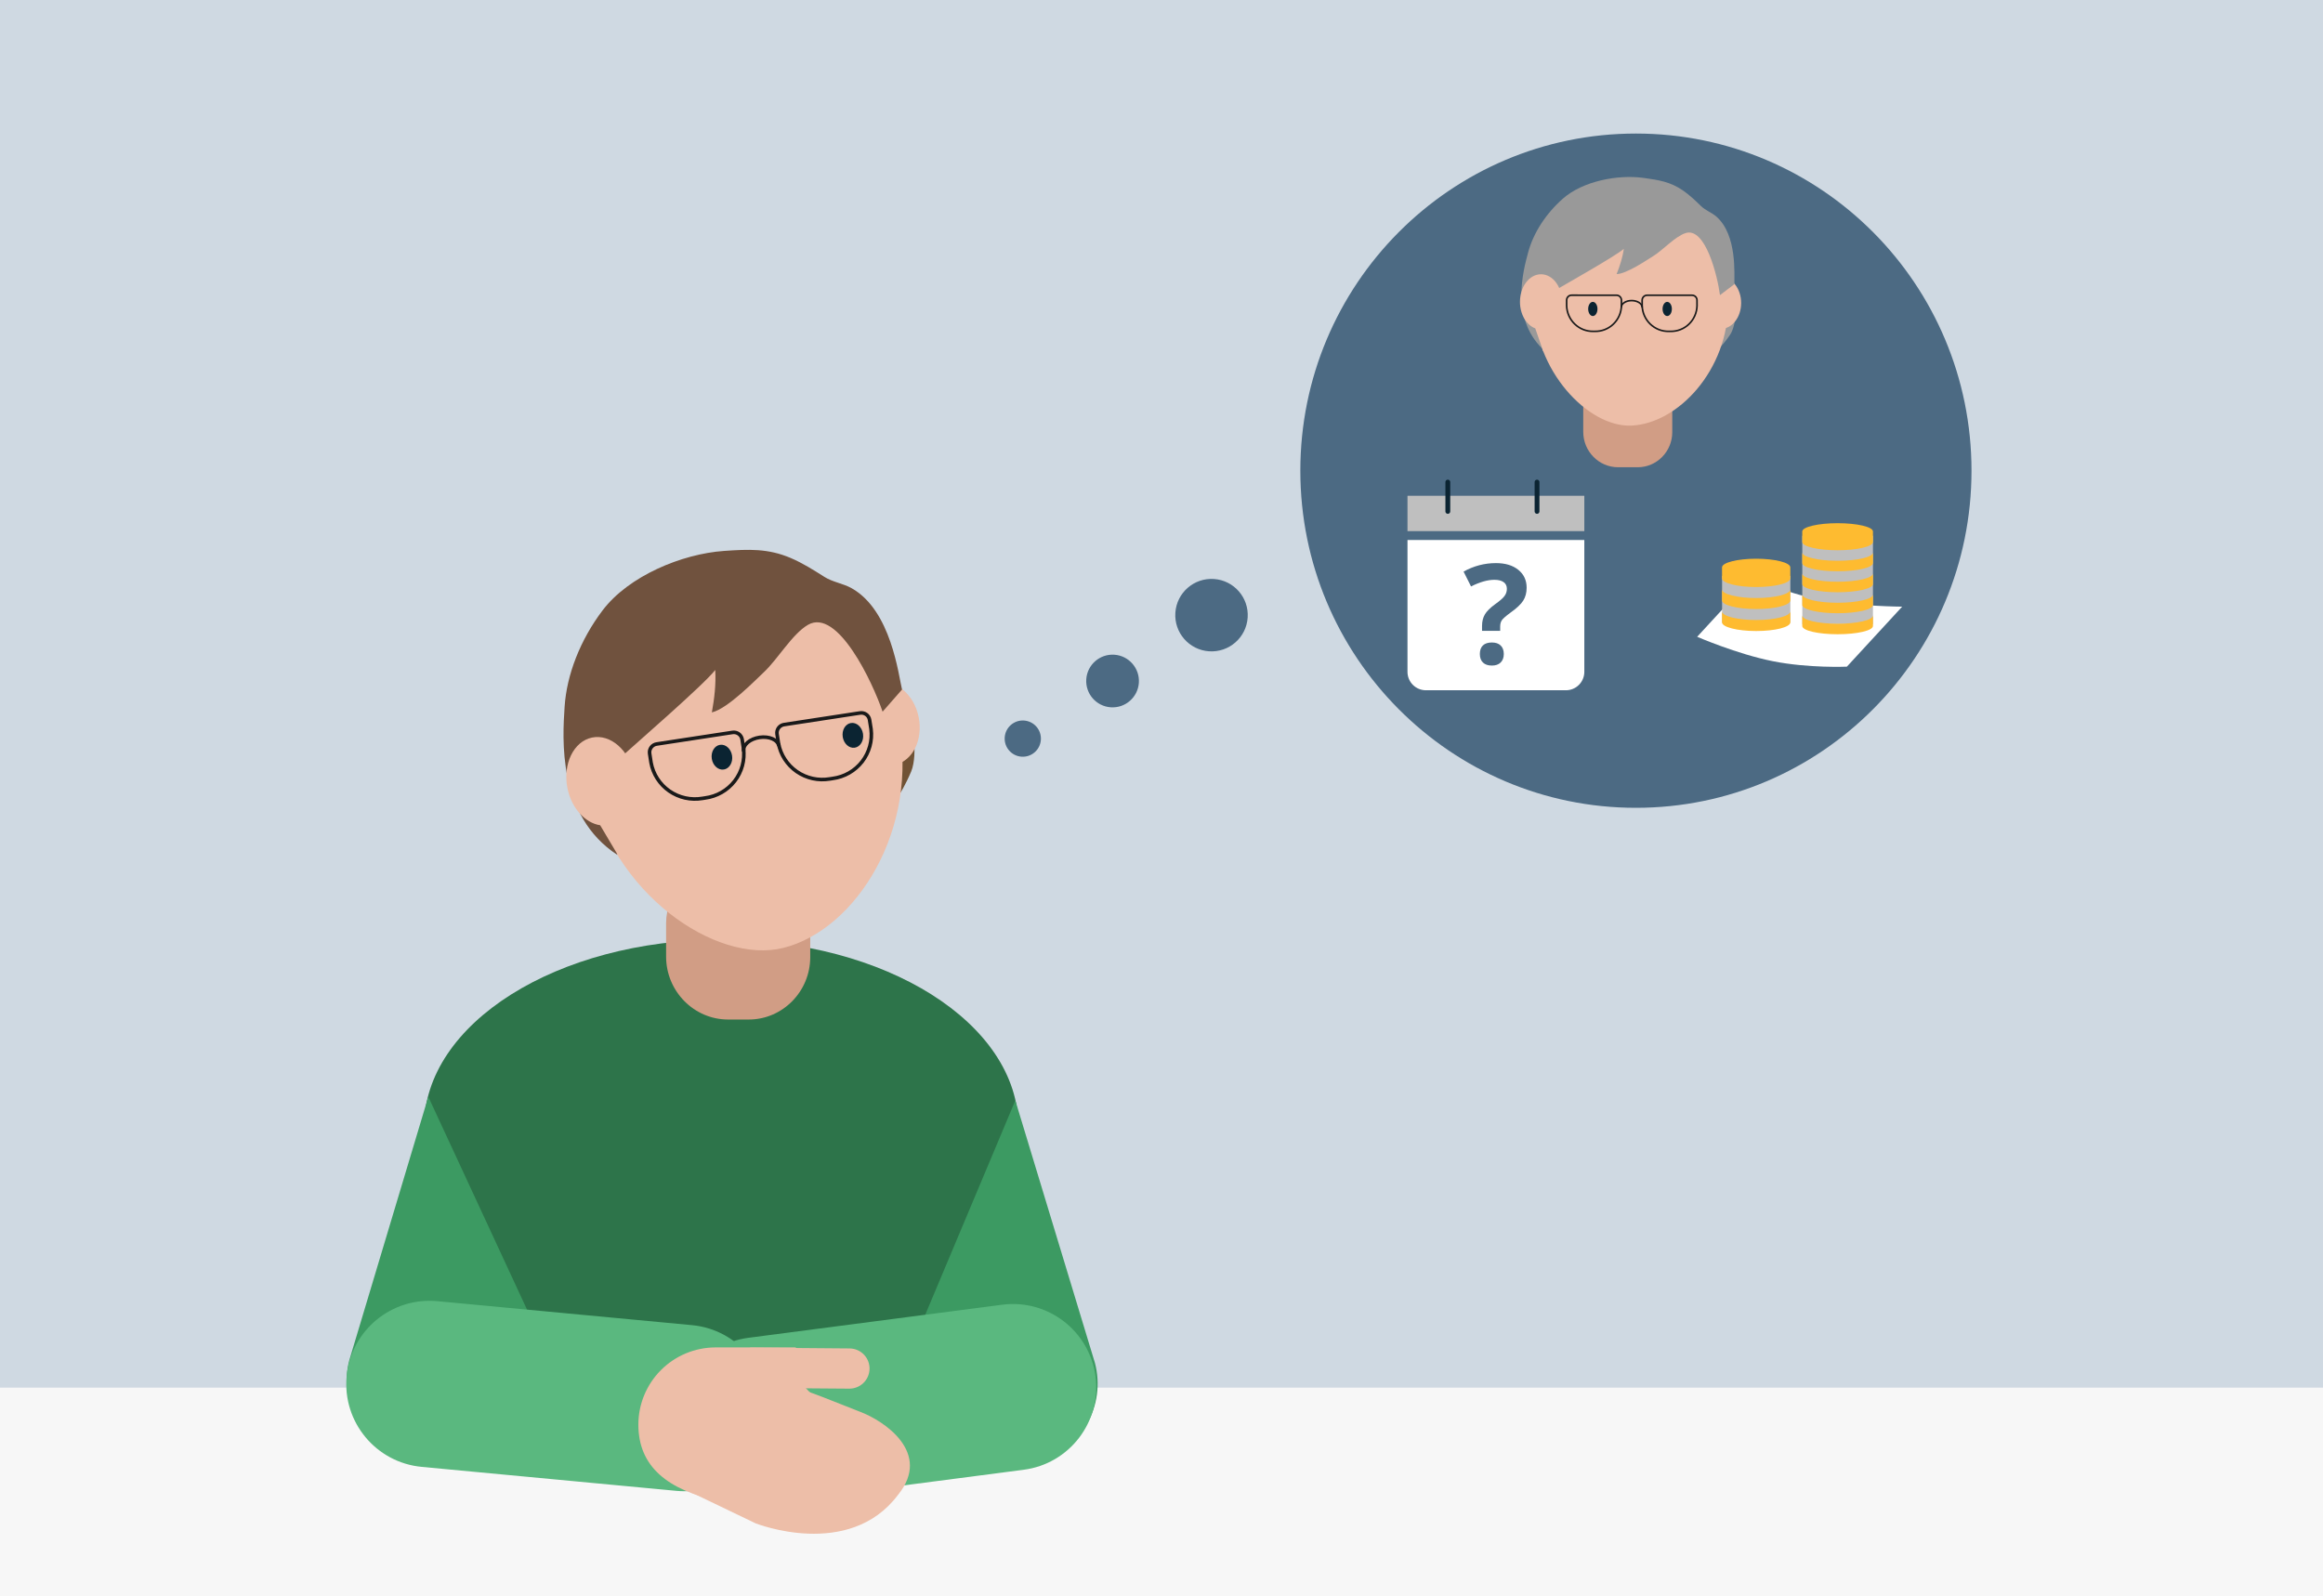
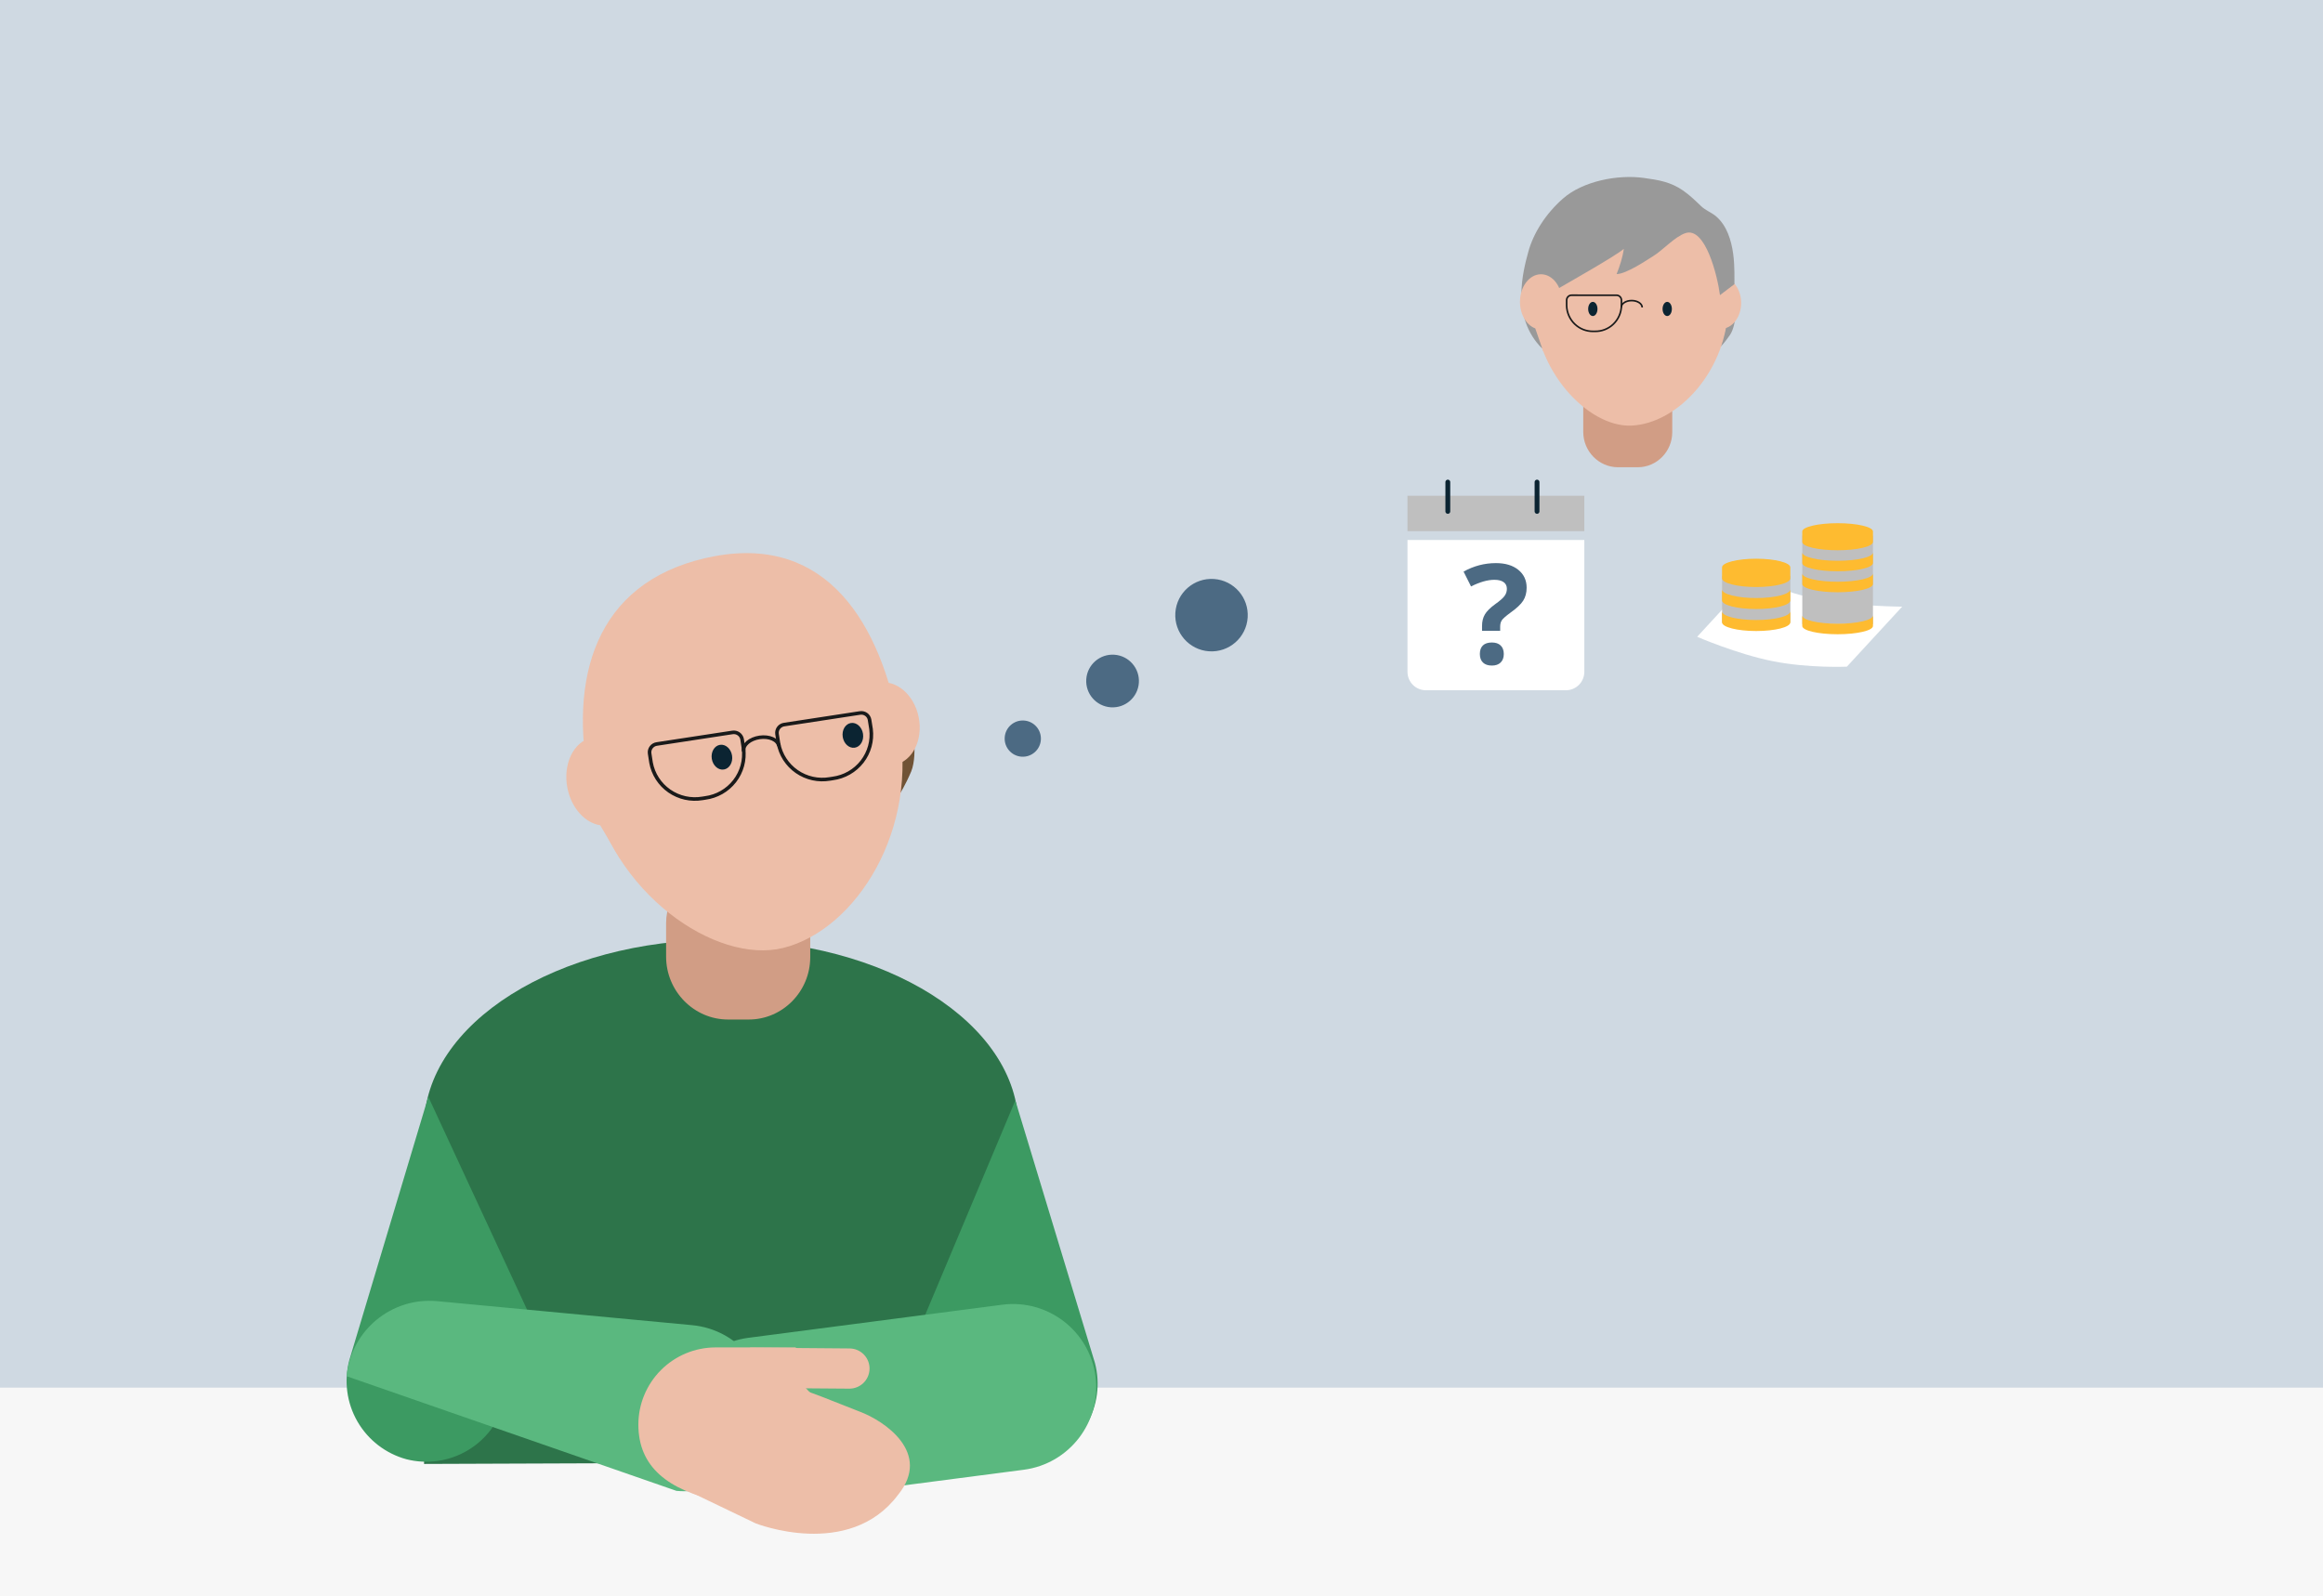
<svg xmlns="http://www.w3.org/2000/svg" width="713" height="490" viewBox="0 0 713 490" fill="none">
  <rect width="713" height="490" fill="#CFD9E2" />
  <rect y="426" width="713" height="64" fill="#F7F7F7" />
-   <path d="M502.113 248C558.999 248 605.113 201.661 605.113 144.5C605.113 87.338 558.999 41 502.113 41C445.228 41 399.113 87.338 399.113 144.5C399.113 201.661 445.228 248 502.113 248Z" fill="#4C6A83" />
  <path d="M520.912 195.493C520.912 195.493 533.101 200.785 544.118 202.986C555.135 205.186 566.866 204.666 566.866 204.666L583.831 186.246C583.831 186.246 570.105 186.181 558.539 184.055C546.973 181.919 537.877 177.063 537.877 177.063L520.912 195.493Z" fill="white" />
  <path d="M574.87 164.479H553.18V191.608H574.87V164.479Z" fill="#BFBFBF" />
  <path d="M564.019 172.157C570.012 172.157 574.871 171.024 574.871 169.615V172.842C574.871 174.251 570.012 175.383 564.019 175.383C558.027 175.383 553.168 174.251 553.168 172.842V169.615C553.181 171.011 558.041 172.157 564.019 172.157Z" fill="#FEBB30" />
  <path d="M564.019 178.595C570.012 178.595 574.871 177.463 574.871 176.054V179.28C574.871 180.689 570.012 181.822 564.019 181.822C558.027 181.822 553.168 180.689 553.168 179.28V176.054C553.181 177.463 558.041 178.595 564.019 178.595Z" fill="#FEBB30" />
-   <path d="M564.019 185.049C570.012 185.049 574.871 183.916 574.871 182.507V185.72C574.871 187.129 570.012 188.262 564.019 188.262C558.027 188.262 553.168 187.129 553.168 185.72V182.494C553.181 183.903 558.041 185.049 564.019 185.049Z" fill="#FEBB30" />
  <path d="M564.019 191.488C570.012 191.488 574.871 190.355 574.871 188.946V192.173C574.871 193.582 570.012 194.714 564.019 194.714C558.027 194.714 553.168 193.582 553.168 192.173V188.946C553.181 190.355 558.041 191.488 564.019 191.488Z" fill="#FEBB30" />
  <path d="M564.019 160.62C570.012 160.62 574.871 161.752 574.871 163.161V166.388C574.871 167.797 570.012 168.929 564.019 168.929C558.027 168.929 553.168 167.797 553.168 166.388V163.161C553.181 161.765 558.041 160.62 564.019 160.62Z" fill="#FEBB30" />
  <path d="M549.516 176.784H528.561V191.186H549.516V176.784Z" fill="#BFBFBF" />
  <path d="M539.023 183.597C544.811 183.597 549.501 182.399 549.501 180.943V184.325C549.501 185.797 544.811 186.979 539.023 186.979C533.235 186.979 528.545 185.781 528.545 184.325V180.943C528.545 182.415 533.235 183.597 539.023 183.597Z" fill="#FEBB30" />
  <path d="M539.023 190.343C544.811 190.343 549.501 189.145 549.501 187.689V191.071C549.501 192.544 544.811 193.725 539.023 193.725C533.235 193.725 528.545 192.527 528.545 191.071V187.689C528.545 189.162 533.235 190.343 539.023 190.343Z" fill="#FEBB30" />
  <path d="M539.023 171.527C544.811 171.527 549.501 172.725 549.501 174.181V177.563C549.501 179.036 544.811 180.217 539.023 180.217C533.235 180.217 528.545 179.02 528.545 177.563V174.181C528.545 172.725 533.235 171.527 539.023 171.527Z" fill="#FEBB30" />
  <path d="M486.278 165.777V206.281C486.27 207.775 485.673 209.205 484.615 210.26C483.558 211.315 482.126 211.909 480.633 211.913H437.645C436.151 211.909 434.72 211.315 433.662 210.26C432.605 209.205 432.007 207.775 432 206.281V165.777H486.278Z" fill="white" />
  <path d="M454.885 193.664V192.122C454.885 190.789 455.172 189.629 455.746 188.643C456.32 187.657 457.37 186.609 458.895 185.498C460.365 184.456 461.33 183.609 461.792 182.957C462.268 182.304 462.506 181.575 462.506 180.769C462.506 179.867 462.17 179.179 461.498 178.707C460.827 178.235 459.889 177.999 458.685 177.999C456.586 177.999 454.192 178.679 451.505 180.04L449.217 175.478C452.338 173.742 455.648 172.875 459.147 172.875C462.03 172.875 464.319 173.562 466.012 174.937C467.72 176.312 468.573 178.145 468.573 180.436C468.573 181.964 468.224 183.283 467.524 184.394C466.824 185.505 465.494 186.755 463.535 188.144C462.191 189.129 461.337 189.879 460.974 190.393C460.624 190.907 460.449 191.581 460.449 192.414V193.664H454.885ZM454.213 200.788C454.213 199.621 454.528 198.739 455.158 198.142C455.788 197.545 456.705 197.247 457.908 197.247C459.07 197.247 459.966 197.552 460.596 198.163C461.239 198.774 461.561 199.649 461.561 200.788C461.561 201.885 461.239 202.753 460.596 203.392C459.952 204.017 459.056 204.329 457.908 204.329C456.733 204.329 455.823 204.024 455.179 203.412C454.535 202.788 454.213 201.913 454.213 200.788Z" fill="#4C6A83" />
  <path d="M486.278 152.205H432V163.061H486.278V152.205Z" fill="#BFBFBF" />
  <path d="M444.381 148V156.997" stroke="#0B2432" stroke-width="1.482" stroke-miterlimit="10" stroke-linecap="round" />
  <path d="M471.762 148V156.997" stroke="#0B2432" stroke-width="1.482" stroke-miterlimit="10" stroke-linecap="round" />
  <path d="M528.074 106.49C528.074 106.49 529.379 105.183 530.978 102.839C532.077 101.233 532.519 98.42 532.44 98.669L529.693 100.495L528.074 106.49Z" fill="#999999" />
  <path d="M528.232 100.942C531.646 100.942 534.413 97.391 534.413 93.012C534.413 88.632 531.646 85.082 528.232 85.082C524.818 85.082 522.051 88.632 522.051 93.012C522.051 97.391 524.818 100.942 528.232 100.942Z" fill="#EDBEA8" />
  <path d="M502.688 143.446H496.624C490.757 143.446 485.949 138.568 485.949 132.593V124.204C485.949 119.117 490.041 114.948 495.054 114.948H504.258C509.213 114.948 513.265 119.067 513.265 124.105V132.693C513.265 138.608 508.506 143.446 502.688 143.446Z" fill="#D19D85" />
  <path d="M530.483 92.945C530.483 113.772 514.892 130.121 500.636 130.659C487.469 131.168 470.789 113.772 470.789 92.945C470.789 72.118 479.374 55.749 500.636 55.23C522.948 54.682 530.483 72.108 530.483 92.945Z" fill="#EDBEA8" />
  <path d="M527.911 90.6C527.165 84.795 523.456 69.543 517.314 71.568C514.057 72.645 510.378 76.825 507.336 78.68C505.619 79.718 499.31 84.076 496.19 84.146C497.181 81.633 498.025 79.069 498.398 76.396C495.788 78.67 480.825 87.069 477.273 89.163L473.329 106.988C463.606 97.363 467.511 83.149 469.051 77.423C470.64 71.528 474.477 65.563 479.726 60.955C485.829 55.599 496.494 53.524 504.491 54.621C509.122 55.259 512.732 55.828 516.598 58.501C518.6 59.888 520.376 61.603 522.132 63.299C523.496 64.616 525.37 65.244 526.792 66.481C533.288 72.147 532.238 84.386 532.346 87.238" fill="#999999" />
  <path d="M479.439 92.665C479.439 87.987 476.555 84.196 472.983 84.196C469.422 84.196 466.527 87.987 466.527 92.665C466.527 96.545 468.509 99.797 471.217 100.814L473.67 107.876L477.497 101.762L479.439 92.665Z" fill="#EDBEA8" />
  <path d="M497.628 94.326C497.631 93.179 499.065 92.265 500.838 92.279C502.611 92.293 504.036 93.229 504.033 94.376" stroke="#1A1A1A" stroke-width="0.499" stroke-miterlimit="10" />
  <path d="M497.67 92.131L497.671 93.852C497.62 95.99 496.733 98.019 495.202 99.494C493.671 100.969 491.623 101.77 489.505 101.721L489.006 101.724C486.894 101.759 484.852 100.95 483.324 99.474C481.796 97.998 480.906 95.974 480.848 93.842L480.846 92.131C480.853 91.725 481.02 91.339 481.309 91.057C481.598 90.776 481.986 90.622 482.389 90.629L496.121 90.632C496.523 90.624 496.911 90.778 497.202 91.059C497.492 91.34 497.661 91.725 497.67 92.131V92.131Z" stroke="#1A1A1A" stroke-width="0.499" stroke-miterlimit="10" />
  <path d="M488.886 97.024C489.674 97.024 490.313 96.05 490.313 94.848C490.313 93.647 489.674 92.672 488.886 92.672C488.098 92.672 487.459 93.647 487.459 94.848C487.459 96.05 488.098 97.024 488.886 97.024Z" fill="#0B2432" />
  <path d="M511.72 97.024C512.508 97.024 513.147 96.05 513.147 94.848C513.147 93.647 512.508 92.672 511.72 92.672C510.932 92.672 510.293 93.647 510.293 94.848C510.293 96.05 510.932 97.024 511.72 97.024Z" fill="#0B2432" />
-   <path d="M520.862 92.135L520.872 93.858C520.819 95.995 519.931 98.022 518.401 99.496C516.871 100.971 514.824 101.772 512.707 101.726L512.208 101.729C510.092 101.769 508.044 100.963 506.512 99.485C504.98 98.008 504.088 95.98 504.03 93.844L504.028 92.133C504.032 91.933 504.075 91.735 504.154 91.551C504.234 91.368 504.348 91.202 504.491 91.063C504.634 90.925 504.803 90.816 504.988 90.744C505.173 90.671 505.371 90.637 505.569 90.641L519.302 90.644C519.502 90.636 519.701 90.669 519.888 90.74C520.076 90.811 520.247 90.919 520.393 91.058C520.538 91.197 520.655 91.364 520.735 91.549C520.816 91.734 520.859 91.933 520.862 92.135Z" stroke="#1A1A1A" stroke-width="0.499" stroke-miterlimit="10" />
  <path d="M313.549 232.303C316.613 232.51 319.266 230.194 319.474 227.13C319.681 224.065 317.365 221.413 314.301 221.205C311.236 220.997 308.584 223.313 308.376 226.378C308.168 229.442 310.484 232.095 313.549 232.303Z" fill="#4C6A83" />
  <path d="M340.934 217.143C345.392 217.445 349.25 214.076 349.552 209.618C349.854 205.161 346.486 201.302 342.028 201C337.571 200.698 333.712 204.067 333.41 208.525C333.108 212.982 336.477 216.841 340.934 217.143Z" fill="#4C6A83" />
  <path d="M371.098 199.947C377.227 200.363 382.532 195.731 382.947 189.602C383.363 183.472 378.731 178.167 372.602 177.752C366.473 177.337 361.167 181.969 360.752 188.098C360.337 194.227 364.969 199.532 371.098 199.947Z" fill="#4C6A83" />
  <path d="M312.589 345.965C312.589 314.145 271.759 288.471 221.383 288.471C171.007 288.471 130.16 314.212 130.16 345.965V449.43L315.737 448.743L312.589 345.965Z" fill="#2D744A" />
  <path d="M161.987 402.536L154.886 430.203C153.227 436.546 149.126 441.976 143.479 445.308C137.832 448.64 131.096 449.604 124.741 447.989C118.398 446.262 112.996 442.097 109.711 436.403C106.426 430.709 105.526 423.947 107.207 417.592L131.457 336.703" fill="#3C9A62" />
  <path d="M283.686 404.345L288.392 431.041C290.055 437.381 294.157 442.807 299.804 446.135C305.45 449.464 312.184 450.425 318.537 448.809V448.809C324.878 447.087 330.281 442.925 333.566 437.234C336.851 431.543 337.752 424.783 336.071 418.43L311.637 337.842" fill="#3C9A62" />
-   <path d="M212.417 406.824L134.235 399.462C120.183 398.138 107.719 408.453 106.396 422.501C105.073 436.549 115.392 449.009 129.444 450.333L207.626 457.695C221.678 459.019 234.143 448.704 235.465 434.656C236.788 420.609 226.469 408.148 212.417 406.824Z" fill="#5AB87F" />
+   <path d="M212.417 406.824L134.235 399.462C120.183 398.138 107.719 408.453 106.396 422.501L207.626 457.695C221.678 459.019 234.143 448.704 235.465 434.656C236.788 420.609 226.469 408.148 212.417 406.824Z" fill="#5AB87F" />
  <path d="M307.606 400.55L229.737 410.7C215.741 412.524 205.873 425.345 207.697 439.337C209.52 453.328 222.345 463.192 236.341 461.367L314.21 451.217C328.206 449.393 338.074 436.572 336.25 422.58C334.426 408.589 321.602 398.725 307.606 400.55Z" fill="#5AB87F" />
  <path d="M230.227 413.724L260.858 413.975C261.667 413.993 262.465 414.169 263.206 414.495C263.947 414.821 264.617 415.29 265.177 415.875C265.737 416.459 266.176 417.149 266.469 417.903C266.763 418.658 266.905 419.463 266.887 420.272C266.852 421.906 266.171 423.458 264.994 424.591C263.817 425.724 262.24 426.345 260.607 426.318L229.959 426.084" fill="#EDBEA8" />
  <path d="M244.231 463.733L220.785 460.886C204.975 457.419 195.932 450.352 195.932 437.322C195.945 431.056 198.438 425.05 202.865 420.616C207.293 416.182 213.296 413.68 219.562 413.658H244.063C262.251 420.927 224.503 411.23 260.643 437.322C260.643 450.352 257.227 463.733 244.231 463.733Z" fill="#EDBEA8" />
  <path d="M263.908 433.385C271.545 436.249 286.082 446.08 275.631 458.925C260.559 479.022 231.921 467.667 231.921 467.667L206.8 455.592C197.74 446.465 194.558 436.634 203.266 424.358C212.729 410.86 256.288 430.622 263.908 433.385Z" fill="#EDBEA8" />
  <path d="M276.216 243.632C276.216 243.632 277.868 241.114 279.658 236.882C280.877 233.983 280.697 229.362 280.657 229.787L276.875 233.599L276.216 243.632Z" fill="#705235" />
  <path d="M274.686 234.78C280.105 233.655 283.368 227.119 281.973 220.181C280.578 213.243 275.054 208.53 269.635 209.655C264.216 210.78 260.953 217.316 262.348 224.254C263.743 231.192 269.267 235.905 274.686 234.78Z" fill="#EDBEA8" />
  <path d="M229.843 312.994H223.464C213.012 312.994 204.447 304.31 204.447 293.672V283.354C204.447 274.297 211.736 266.874 220.667 266.874H232.64C241.467 266.874 248.685 274.208 248.685 283.177V293.85C248.685 304.381 240.208 312.994 229.843 312.994Z" fill="#D19D85" />
  <path d="M275.705 221.373C282.348 254.415 262.811 285.459 240.381 291.02C219.65 296.156 187.647 274.069 181.005 241.027C174.362 207.985 182.761 179.217 216.329 171.38C251.568 163.16 269.063 188.331 275.705 221.373Z" fill="#EDBEA8" />
  <path d="M228.246 230.607C227.96 228.703 230.147 226.815 233.142 226.381C236.138 225.946 238.779 227.132 239.065 229.037" stroke="#1A1A1A" stroke-width="1.1" stroke-miterlimit="10" />
  <path d="M227.773 226.949L228.21 229.805C228.669 233.366 227.686 236.962 225.478 239.805C223.27 242.648 220.017 244.507 216.432 244.973L215.59 245.107C212.036 245.71 208.385 244.895 205.432 242.839C202.48 240.784 200.464 237.655 199.824 234.132L199.386 231.292C199.295 230.616 199.478 229.933 199.894 229.391C200.311 228.849 200.927 228.493 201.607 228.402L224.778 224.861C225.454 224.744 226.149 224.899 226.71 225.29C227.272 225.681 227.654 226.278 227.773 226.949V226.949Z" stroke="#1A1A1A" stroke-width="1.1" stroke-miterlimit="10" />
  <path d="M266.895 220.968L267.349 223.824C267.803 227.385 266.819 230.978 264.612 233.82C262.405 236.662 259.154 238.522 255.571 238.992L254.729 239.126C251.17 239.738 247.51 238.928 244.55 236.872C241.59 234.816 239.569 231.681 238.929 228.151L238.491 225.311C238.447 224.978 238.468 224.639 238.556 224.313C238.643 223.988 238.794 223.683 239.001 223.417C239.207 223.15 239.465 222.926 239.758 222.758C240.052 222.59 240.376 222.481 240.713 222.438L263.883 218.897C264.218 218.832 264.563 218.834 264.897 218.904C265.232 218.973 265.548 219.108 265.829 219.302C266.11 219.495 266.349 219.741 266.532 220.028C266.715 220.314 266.838 220.634 266.895 220.968Z" stroke="#1A1A1A" stroke-width="1.1" stroke-miterlimit="10" />
-   <path d="M270.896 218.491C267.864 209.532 257.111 186.569 248.014 191.81C243.185 194.589 238.695 202.426 234.44 206.373C232.05 208.591 223.417 217.56 218.492 218.709C219.267 214.398 219.787 210.066 219.53 205.679C216.11 210.141 195.05 228.378 190.071 232.891L189.504 262.463C171.007 250.406 172.673 226.569 173.296 216.978C173.935 207.112 178.128 196.381 184.982 187.346C192.968 176.844 209.226 170.044 222.262 169.133C229.811 168.617 235.713 168.335 242.697 171.308C246.327 172.857 249.677 174.971 253.011 177.088C255.588 178.729 258.767 179.102 261.423 180.599C273.537 187.438 275.763 207.204 276.861 211.689" fill="#70523E" />
  <path d="M194.651 237.739C193.16 230.327 187.361 225.259 181.709 226.432C176.058 227.605 172.679 234.578 174.169 241.99C175.404 248.132 179.594 252.646 184.214 253.355L190.371 263.75L194.502 252.796L194.651 237.739Z" fill="#EDBEA8" />
  <path d="M262.355 229.543C264.073 229.278 265.205 227.367 264.883 225.273C264.561 223.18 262.907 221.697 261.188 221.962C259.469 222.226 258.337 224.138 258.66 226.231C258.982 228.325 260.636 229.807 262.355 229.543Z" fill="#0B2432" />
  <path d="M222.163 236.241C223.882 235.977 225.014 234.065 224.692 231.972C224.37 229.878 222.715 228.396 220.997 228.66C219.278 228.925 218.146 230.836 218.468 232.93C218.79 235.023 220.445 236.506 222.163 236.241Z" fill="#0B2432" />
</svg>